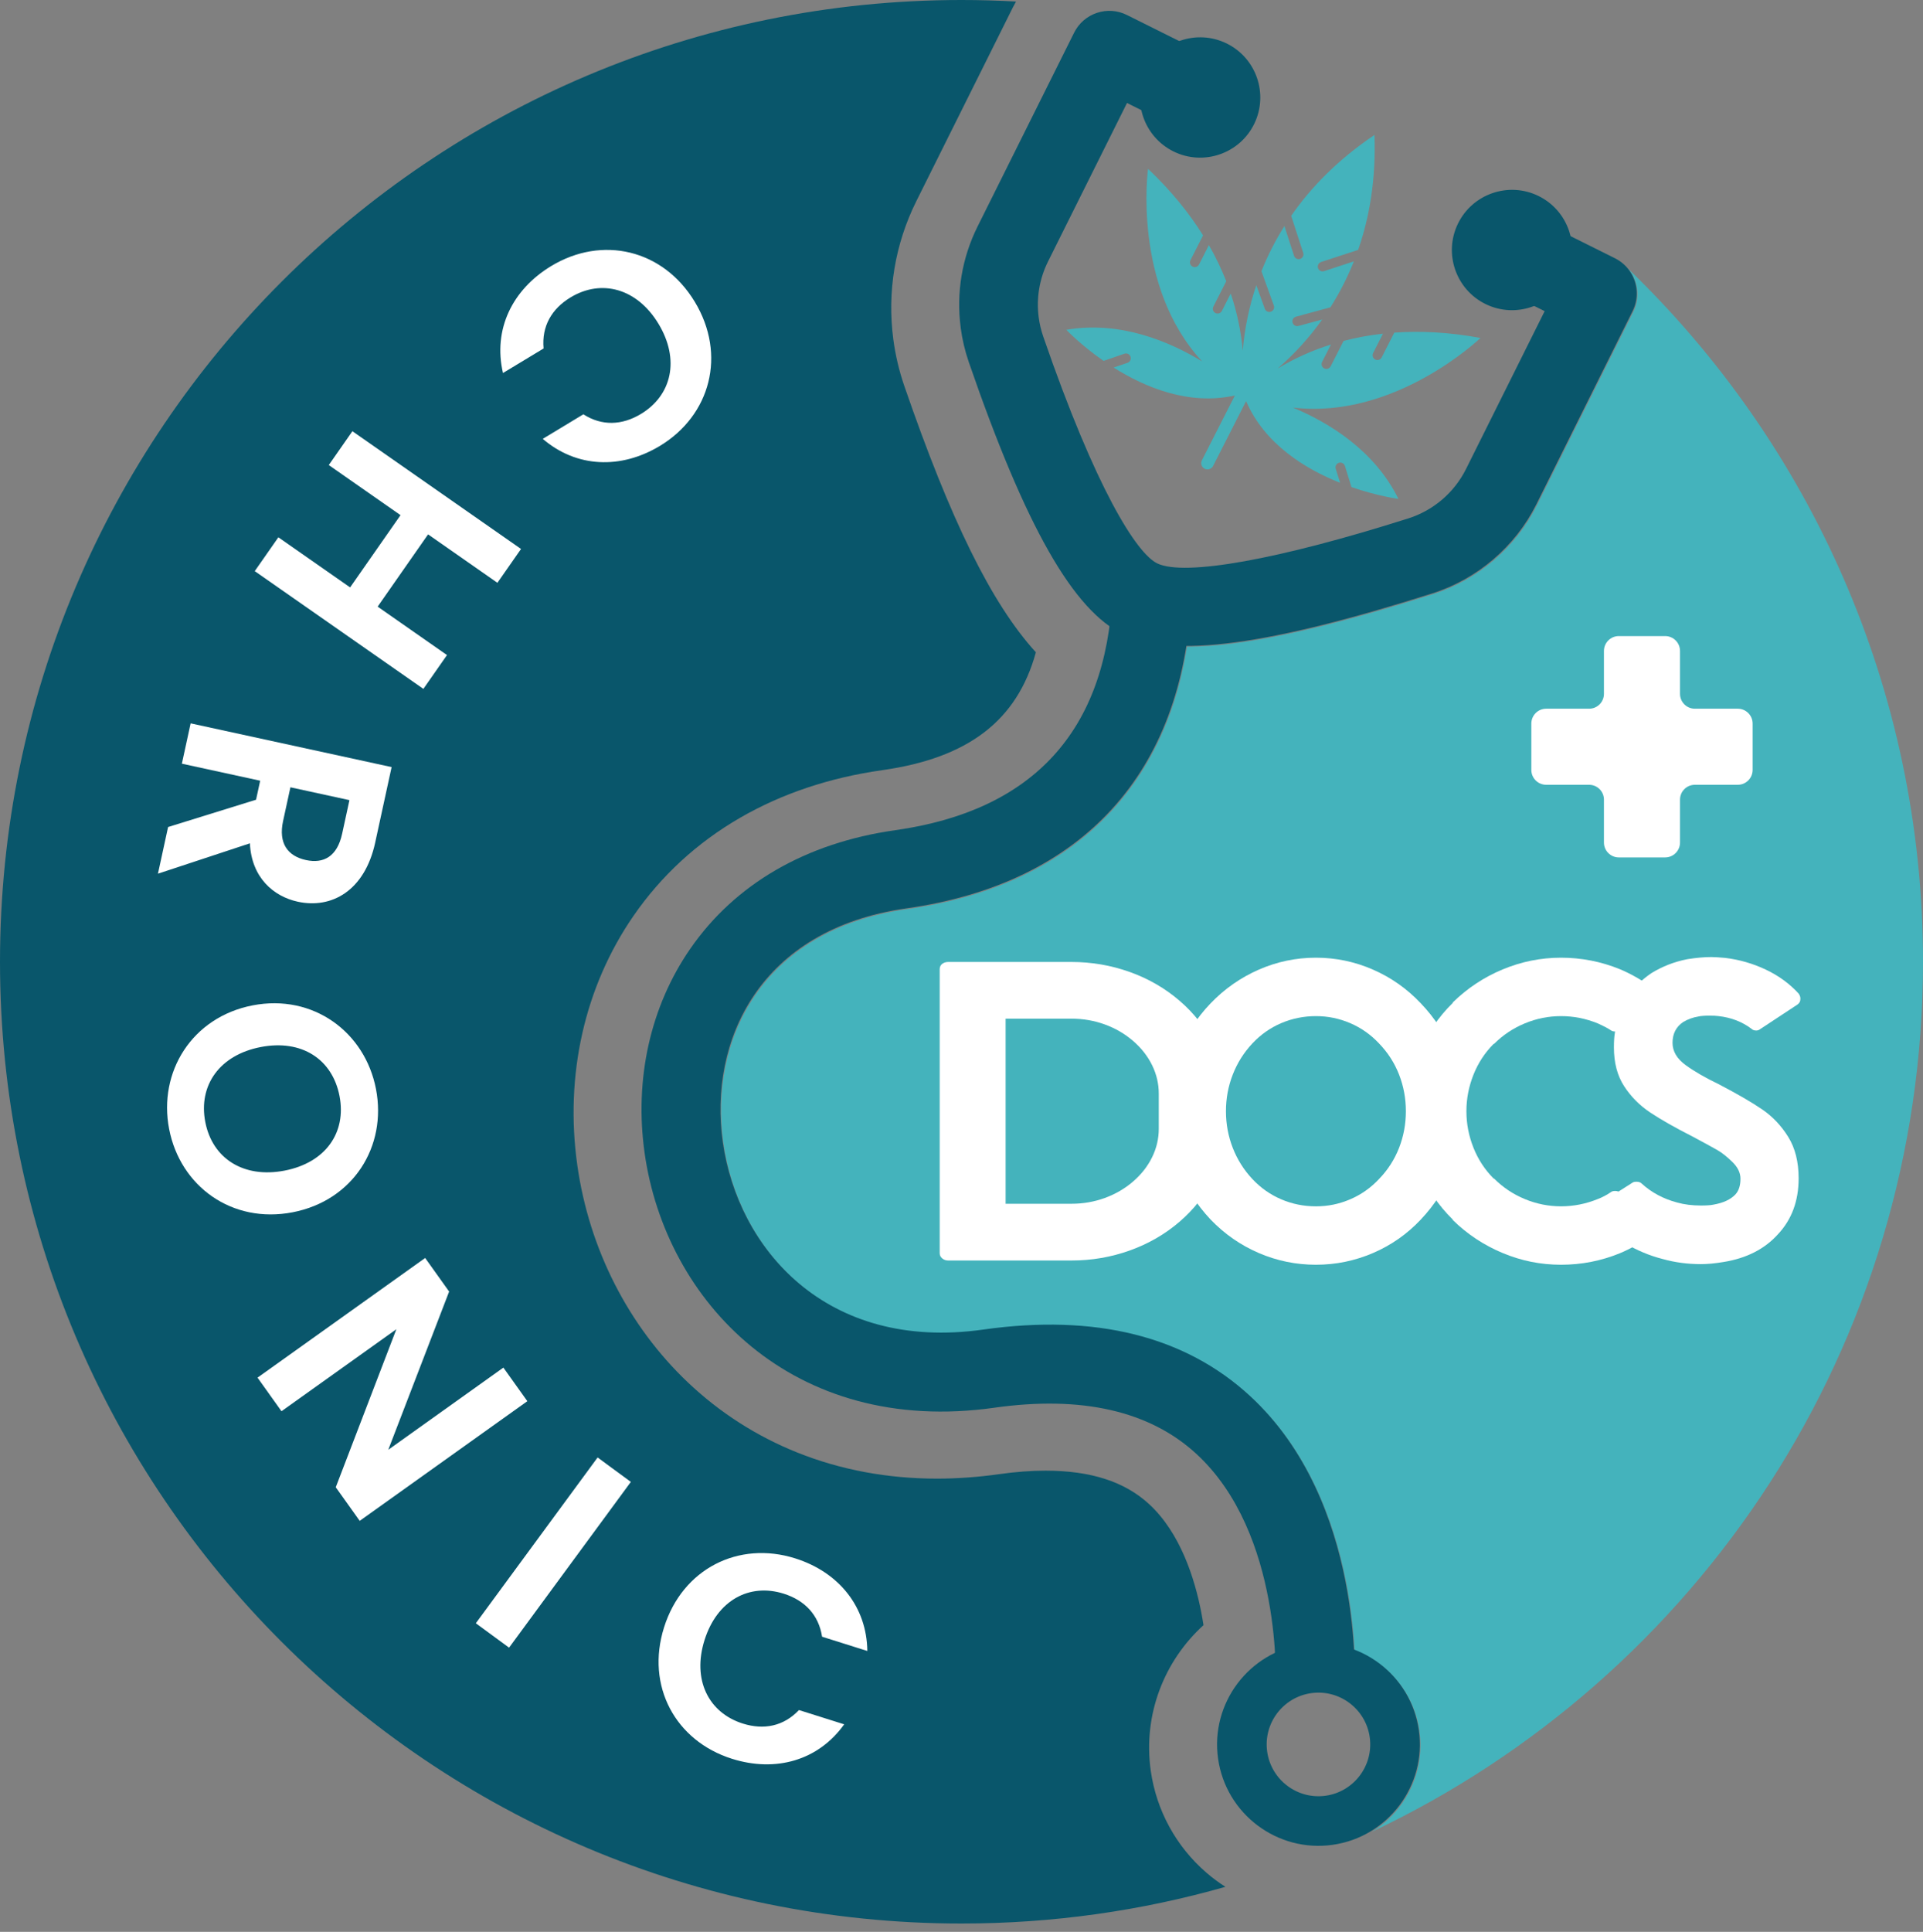
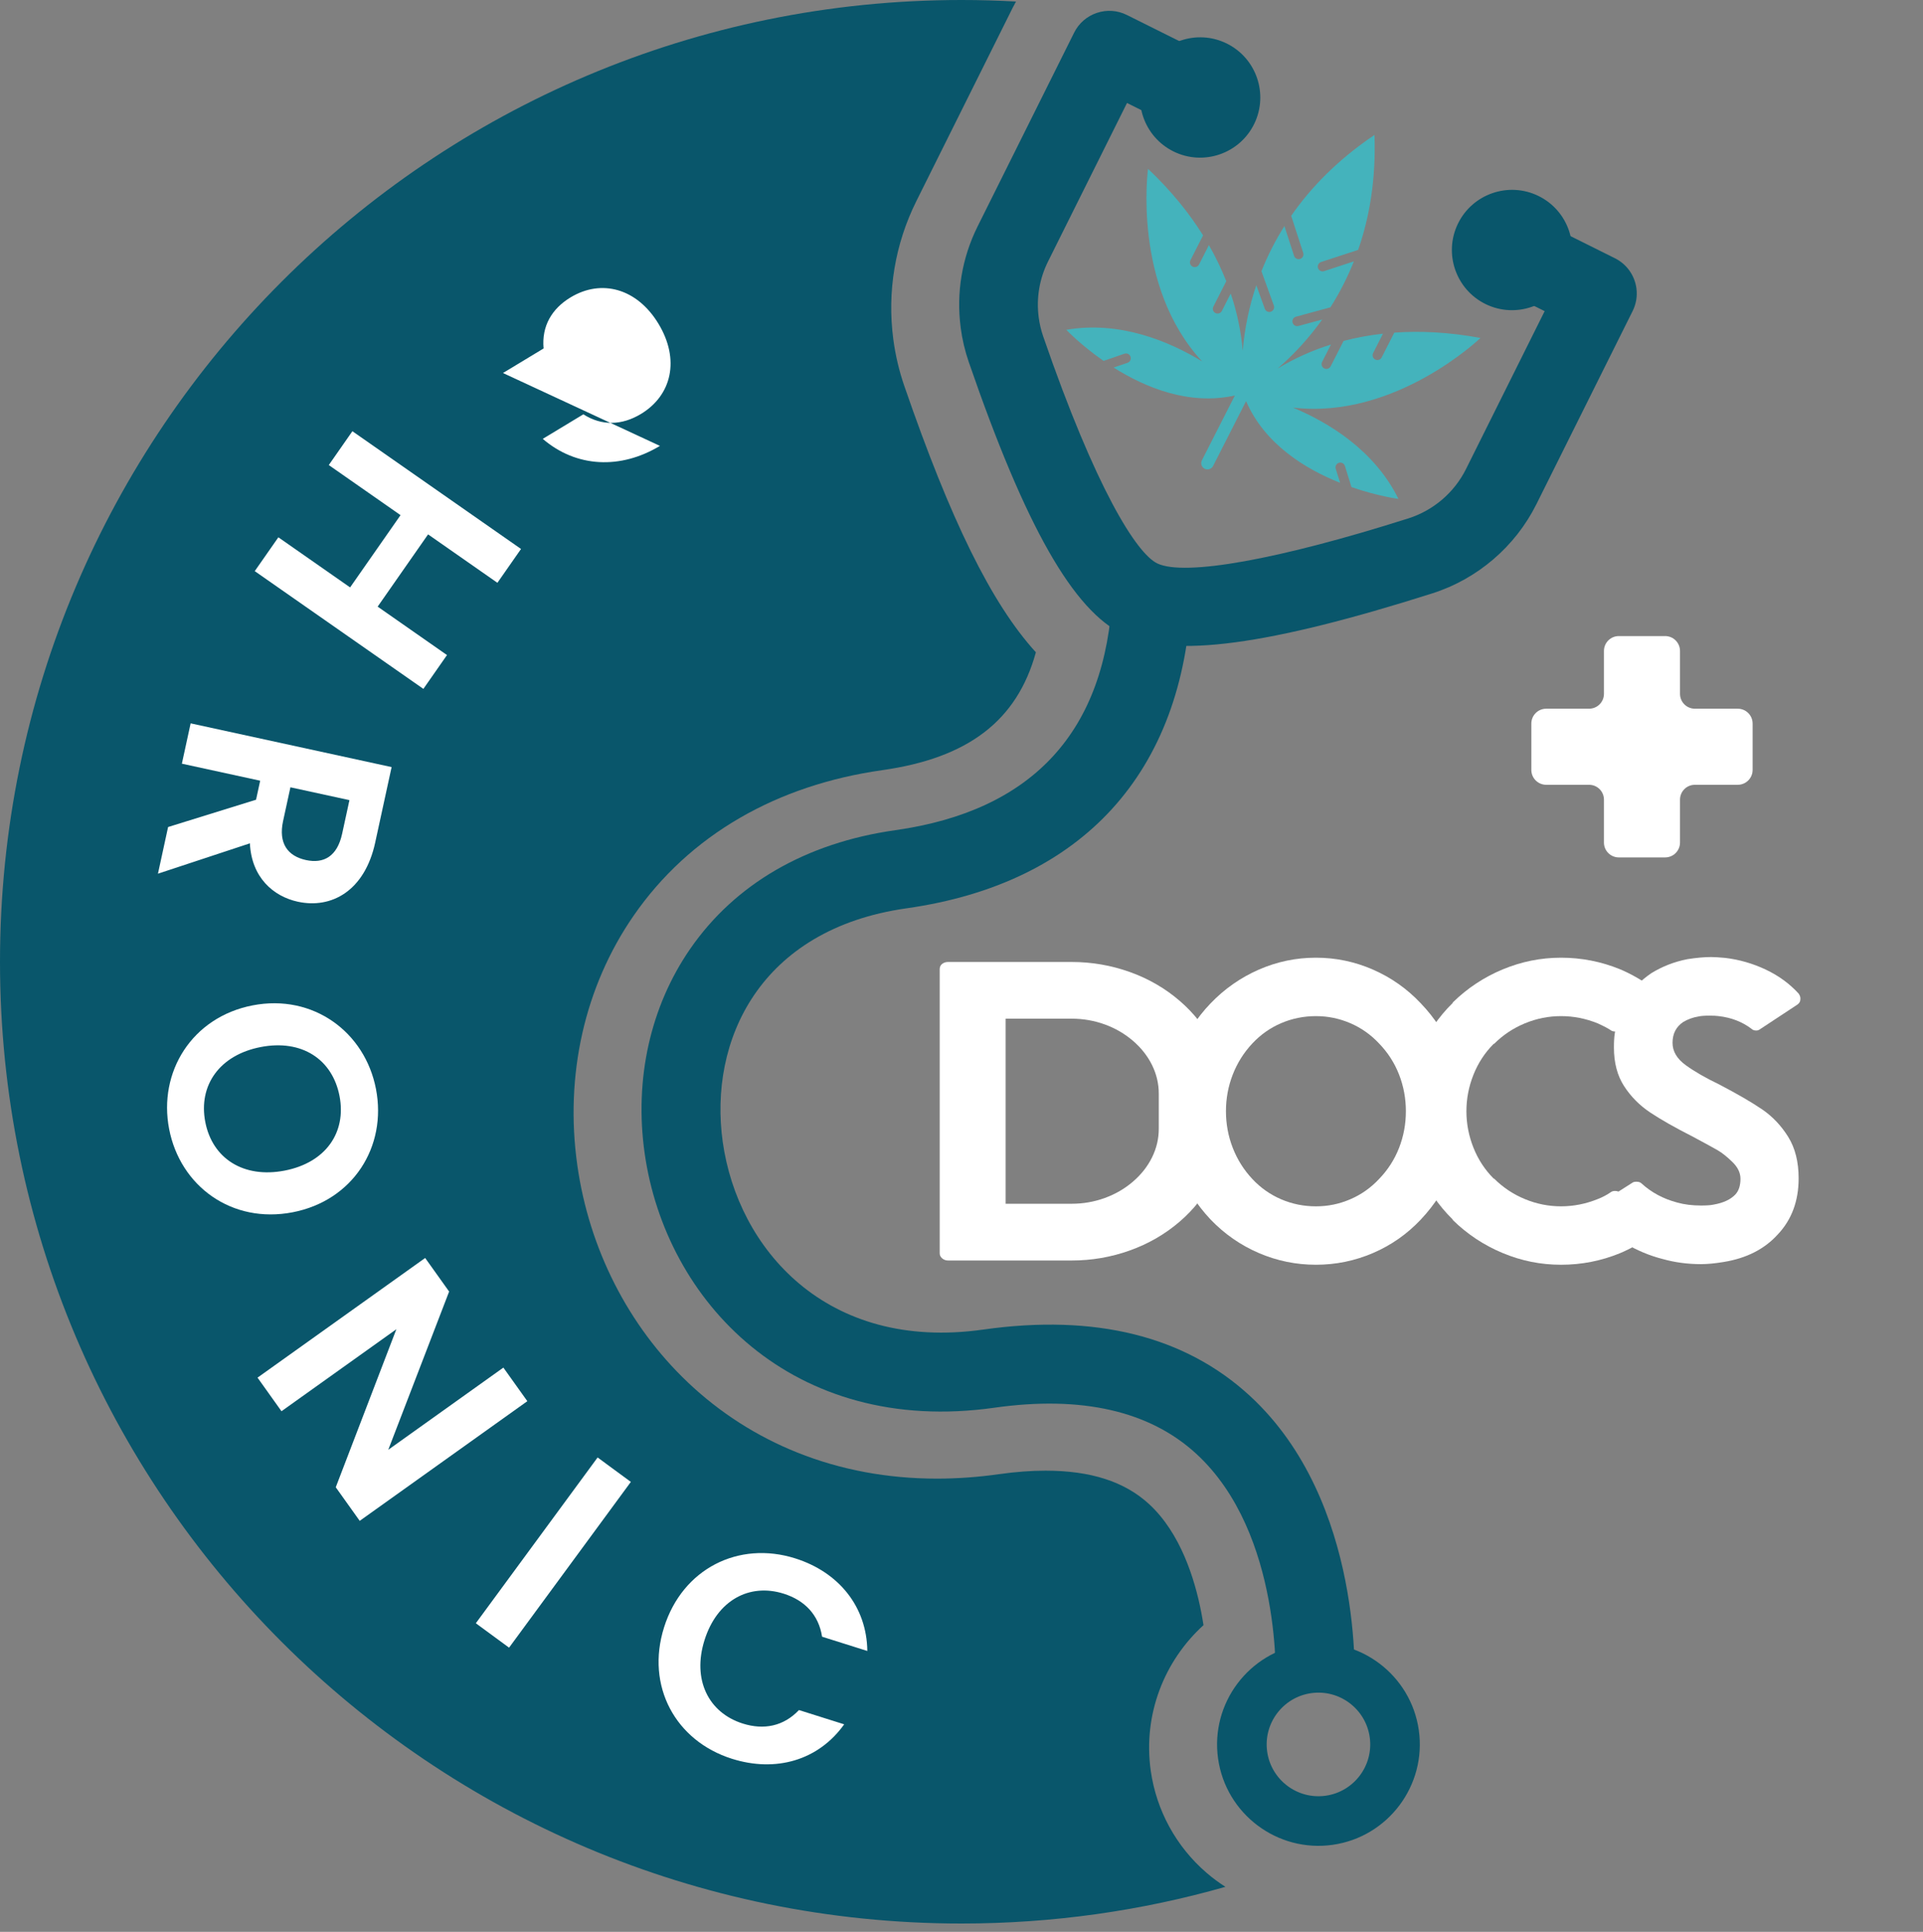
<svg xmlns="http://www.w3.org/2000/svg" id="Layer_1" data-name="Layer 1" viewBox="0 0 3012 3025.05">
  <rect x="0" y="0" width="3012" height="3025.05" fill="#808080" stroke="none" />
  <defs>
    <style>
      .cls-1 {
        fill: #44b3bc;
      }

      .cls-1, .cls-2, .cls-3 {
        stroke-width: 0px;
      }

      .cls-2 {
        fill: #09566b;
      }

      .cls-3 {
        fill: #fff;
      }
    </style>
  </defs>
  <path class="cls-1" d="m2025.3,638.25c160.48,18.97,293.56-109.06,293.56-109.06-50.11-9.29-95.05-11.19-134.98-8.35l-19.74,38.8c-1.89,3.7-6.42,5.18-10.12,3.3s-5.18-6.42-3.3-10.12l15.43-30.32c-20.81,2.28-41.42,6.06-61.69,11.31l-20.23,39.76c-1.89,3.7-6.42,5.18-10.12,3.3-3.71-1.89-5.18-6.42-3.3-10.12l13.87-27.26c-29.22,9.11-57.24,21.7-83.45,37.5,26.21-22.69,49.63-48.43,69.74-76.68l-37.19,10.13c-4.01,1.09-8.14-1.28-9.23-5.29-1.09-4.01,1.28-8.14,5.29-9.23l53.98-14.68c14.46-22.79,26.77-46.89,36.75-71.97l-46.67,15.29c-3.95,1.29-8.2-.86-9.49-4.81-1.29-3.95.86-8.2,4.81-9.49l58.05-18.99c17.54-50.34,28.07-109.97,25.55-179.97-58.03,39.11-100.07,82.8-130.44,126.61l18.83,58.07c1.28,3.95-.89,8.2-4.84,9.48-3.95,1.28-8.2-.89-9.48-4.84l-15.13-46.65c-14.13,22.41-26.17,46.08-35.97,70.69l19.41,53.76c1.41,3.91-.61,8.22-4.52,9.63-3.91,1.41-8.22-.61-9.63-4.52l-13.32-36.92c-11.19,33.2-18.33,67.63-21.26,102.54-2.66-30.49-8.98-60.54-18.83-89.52l-13.86,27.25c-1.87,3.68-6.38,5.15-10.06,3.28-3.68-1.87-5.15-6.38-3.28-10.06l20.24-39.77c-7.69-19.47-16.78-38.36-27.19-56.52l-15.45,30.36c-1.89,3.7-6.42,5.18-10.12,3.3s-5.18-6.42-3.3-10.12l19.73-38.79c-21.17-33.94-49.19-69.17-86.21-104.21,0,0-25.15,182.95,84.67,301.5-51.79-31.49-128.81-63.86-212.68-49.44,0,0,22.3,23.62,58.41,48.71l32.61-11.28c3.94-1.36,8.22.74,9.58,4.67,1.36,3.94-.74,8.22-4.67,9.58l-21.86,7.43c49.32,31.11,118.03,59.74,189.98,43.72l-51.66,101.53c-2.45,4.83-.52,10.74,4.31,13.2,4.83,2.45,10.73.53,13.19-4.29l51.66-101.53c29.4,67.63,93.12,106.33,147.32,127.88l-6.85-21.95c-1.23-3.97.99-8.18,4.96-9.4,3.97-1.23,8.18.99,9.4,4.96l10.26,33.07c41.39,14.34,73.58,18.48,73.58,18.48-37.64-76.29-109.15-119.49-165.06-142.9Z" />
-   <path class="cls-1" d="m2548.57,419.23c8.38,9.18,13.91,20.82,15.59,33.53,1.61,12.19-.45,24.47-5.95,35.51l-150.76,302.54c-33.02,66.26-92.42,117.11-162.98,139.53-174.25,55.34-298.9,82.28-385.31,82.33-36.53,230.93-189.82,375.73-438.52,410.91-229.82,32.51-310.04,207.29-287.57,366.09,23.46,165.84,161.15,328.42,408.04,293.5,175.57-24.83,316.2,10.22,417.98,104.18,128.96,119.05,157.2,300.19,162.63,396.76,52.62,19.79,93.17,66.96,101.58,126.44,9.14,64.62-22.19,125.8-74.64,157.84,510.3-241.14,863.35-760.53,863.35-1362.38,0-427.11-177.81-812.7-463.43-1086.77Z" />
  <g>
    <g>
      <path class="cls-2" d="m2087.32,2888.76c-86.68,12.26-167.18-48.29-179.44-134.97-12.26-86.68,48.29-167.18,134.97-179.44,86.68-12.26,167.18,48.29,179.44,134.97,12.26,86.68-48.29,167.18-134.97,179.44Zm-33.59-237.51c-44.28,6.26-75.21,47.38-68.94,91.66,6.26,44.28,47.38,75.21,91.66,68.94,44.28-6.26,75.21-47.38,68.94-91.66-6.26-44.28-47.38-75.21-91.66-68.94Z" />
      <path class="cls-2" d="m2121.29,2648.53l-123.36-7.49,61.68,3.75-61.68-3.62c.13-2.38,11.93-239.55-124.09-364.62-73.18-67.28-179.64-91.58-316.43-72.24-316.24,44.73-514.91-166.64-547.71-398.56-16.4-115.92,8.9-229.48,71.23-319.78,70.34-101.89,181.48-166.2,321.4-185.99,215.75-30.52,330.15-155.25,340.07-370.77-.46-19.54-4.12-49.02-5.53-59l93.14,44.77c.65,4.57,35.56-16.55,36,14.13l-.05,3.55c-11.92,276.75-170.43,450.65-446.31,489.68-229.82,32.51-310.04,207.29-287.57,366.09,23.46,165.84,161.15,328.42,408.04,293.5,175.57-24.83,316.2,10.22,417.98,104.18,179.08,165.32,163.94,450.36,163.21,462.41Z" />
    </g>
    <g>
      <g>
        <path class="cls-2" d="m1504.76,513.23c-7.22-54.59,1.95-109.5,26.51-158.79l151.14-303.31c7.34-14.73,19.98-25.72,35.59-30.95,15.61-5.23,32.32-4.07,47.05,3.28l95.56,47.62c18.36,9.15,30.93,26.77,33.62,47.13,1.61,12.19-.45,24.47-5.95,35.51-15.16,30.41-52.23,42.82-82.64,27.67l-40.41-20.14-123.66,248.16c-13.56,27.21-18.62,57.52-14.64,87.67,1.33,10.05,3.68,20.02,6.99,29.61,82.33,238.74,146.4,340.24,178.91,355.63,42.96,20.33,190-6.09,393.32-70.66,38.96-12.38,71.75-40.45,89.98-77.04l123.27-247.38-40.41-20.13c-18.36-9.15-30.93-26.77-33.62-47.13-1.61-12.19.45-24.47,5.95-35.51,7.34-14.73,19.98-25.72,35.59-30.95,15.61-5.22,32.32-4.06,47.05,3.28l95.56,47.62c18.36,9.15,30.93,26.77,33.62,47.13,1.61,12.19-.45,24.47-5.95,35.51l-150.76,302.54c-33.02,66.26-92.42,117.11-162.98,139.53-256.53,81.48-405.6,101.4-483.35,64.6-78.94-37.35-153.79-169-242.71-426.85-5.99-17.38-10.25-35.42-12.66-53.64Z" />
        <path id="Line-17" class="cls-2" d="m1634.2,405.73c-19.17,38.46-22.07,83.01-8.06,123.64,74.93,217.29,141.38,340.61,183.18,360.39,42.91,20.31,181.53-1.08,399.34-70.26,41.31-13.12,75.53-42.42,94.86-81.21l126.95-254.76-47.78-23.81c-26.39-13.15-37.12-45.2-23.97-71.59,13.15-26.39,45.2-37.12,71.59-23.97l95.56,47.62c26.39,13.15,37.12,45.2,23.97,71.59l-150.76,302.54c-32.22,64.65-89.26,113.48-158.1,135.35-245.95,78.12-399.55,101.82-477.33,65.01-79.13-37.45-153.22-174.95-238.44-422.09-23.35-67.71-18.51-141.96,13.44-206.06l151.14-303.31c13.15-26.39,45.2-37.12,71.59-23.97l95.56,47.62c26.39,13.15,37.12,45.2,23.97,71.59-13.15,26.39-45.2,37.12-71.59,23.97l-47.78-23.81-127.33,255.53Z" />
      </g>
      <path class="cls-2" d="m1838.39,237.31c-46.68-22.82-66.09-79.37-43.26-126.05,22.82-46.68,79.37-66.09,126.05-43.26,46.68,22.82,66.09,79.37,43.26,126.05-22.82,46.68-79.37,66.09-126.05,43.26Z" />
      <path class="cls-2" d="m2326.9,476.16c-46.68-22.82-66.09-79.37-43.26-126.05,22.82-46.68,79.37-66.09,126.05-43.26,46.68,22.82,66.09,79.37,43.26,126.05-22.82,46.68-79.37,66.09-126.05,43.26Z" />
    </g>
  </g>
  <path class="cls-2" d="m1889.79,2932.54c-47.55-40.94-78.57-97.67-87.35-159.74-12.46-88.1,21.22-172.27,82.6-228-1.03-6.63-2.2-13.44-3.55-20.4-10.15-52.24-32.56-124.01-81.76-169.24-38.27-35.18-91.31-52.29-162.16-52.29-22.58,0-47,1.84-72.58,5.45-32.89,4.65-65.69,7.01-97.51,7.01-77.24,0-150.69-13.69-218.32-40.71-63.95-25.54-121.74-62.55-171.76-109.98-93.14-88.33-154.63-209.04-173.14-339.9-19.92-140.86,11.31-279.57,87.95-390.59,43.47-62.97,99.6-114.62,166.81-153.52,65.48-37.89,140.47-63.02,222.87-74.67,134.02-18.96,211-76.99,240.61-184.55-69.98-76.73-134.02-208.05-206.06-416.96-8.17-23.69-13.97-48.29-17.26-73.13-9.84-74.42,2.66-149.28,36.14-216.49L1586.48,11.53c1.55-3.11,3.2-6.15,4.93-9.13-28.27-1.58-56.74-2.4-85.41-2.4C674.26,0,0,674.26,0,1506s674.26,1506,1506,1506c143.36,0,282.03-20.04,413.38-57.46-10.32-6.6-20.21-13.93-29.59-22.01Z" />
  <g>
-     <path class="cls-3" d="m1033.64,698.19c-61.24,36.99-130.83,34.28-183.53-11l63.61-38.43c29.03,18.59,60.61,17.31,90.24-.59,48.2-29.12,61.33-85.05,27.44-141.15-33.66-55.7-89.51-70.49-137.71-41.37-29.63,17.9-45.46,45.26-42.27,80l-63.61,38.43c-15.8-68.11,14.41-130.58,75.65-167.57,79.41-47.98,174.94-26.42,224.83,56.15,49.88,82.57,24.76,177.56-54.65,225.54Z" />
+     <path class="cls-3" d="m1033.64,698.19c-61.24,36.99-130.83,34.28-183.53-11l63.61-38.43c29.03,18.59,60.61,17.31,90.24-.59,48.2-29.12,61.33-85.05,27.44-141.15-33.66-55.7-89.51-70.49-137.71-41.37-29.63,17.9-45.46,45.26-42.27,80l-63.61,38.43Z" />
    <path class="cls-3" d="m548.37,919.81l78.99-113.15-112.39-78.45,36.98-52.98,264.13,184.38-36.99,52.97-108.59-75.81-78.98,113.14,108.6,75.82-36.98,52.97-264.13-184.38,36.99-52.97,112.38,78.46Z" />
    <path class="cls-3" d="m587.69,1319.31c-16.48,75.77-68.47,104.13-121.24,92.65-38.33-8.33-72.5-37.97-75.04-91.42l-144.01,47.54,15.89-73.06,137.77-42.76,6.47-29.76-122.66-26.69,13.73-63.14,314.78,68.49-25.71,118.15Zm-51.83-13.63l11.48-52.77-92.45-20.11-11.48,52.77c-7.65,35.18,7.41,54.98,35.81,61.16,27.96,6.08,48.99-5.87,56.63-41.05Z" />
    <path class="cls-3" d="m264.91,1767.88c-17.27-89.26,35.68-175.18,130.83-193.6,94.7-18.32,175.88,41.66,193.15,130.93,17.44,90.16-35.77,174.73-130.46,193.05-95.16,18.41-176.16-40.66-193.51-130.38Zm56.64-10.95c11.05,57.09,59.9,88.53,124.25,76.09,64.34-12.45,97.04-59.67,86-116.76-11.14-57.55-59.09-89.17-123.43-76.72-64.34,12.45-97.95,59.85-86.82,117.4Z" />
    <path class="cls-3" d="m825.99,2194.07l-262.57,187.39-37.53-52.59,94.94-247.48-179.92,128.41-37.53-52.59,262.56-187.39,37.53,52.59-95.32,247.75,180.3-128.68,37.54,52.59Z" />
    <path class="cls-3" d="m936.03,2282.2l52.06,38.26-190.74,259.56-52.06-38.25,190.74-259.57Z" />
    <path class="cls-3" d="m1245.48,2440.19c68.22,21.51,112.17,75.53,113.01,145l-70.87-22.34c-5.23-34.07-27.06-56.93-60.07-67.34-53.7-16.94-104.35,10.17-124.05,72.67-19.57,62.07,6.24,113.76,59.94,130.69,33.01,10.41,64,4.21,87.97-21.14l70.86,22.34c-40.67,56.86-107.52,75.47-175.74,53.96-88.48-27.9-135.42-113.84-106.41-205.83,29-92,116.89-135.91,205.37-108.01Z" />
  </g>
  <g>
    <g>
      <path class="cls-3" d="m2750.72,1613.65c-3.11,0-5.55-.88-7.32-2.66-14.63-11.08-31.92-17.73-51.88-19.95-3.11-.44-7.76-.67-13.97-.67-7.98,0-13.75.45-17.29,1.33-8.43,1.33-16.41,4.22-23.94,8.65-11.09,7.54-16.63,18.4-16.63,32.59,0,13.3,6.87,24.94,20.62,34.92,13.74,9.98,31.26,20.07,52.54,30.26,28.82,15.08,51.31,28.16,67.5,39.24,16.18,11.09,29.7,25.39,40.57,42.9,10.86,17.52,16.29,39.13,16.29,64.84,0,35.48-10.87,64.74-32.59,87.79-20.85,23.06-49.22,37.47-85.13,43.23-13.3,2.21-25.05,3.33-35.25,3.33-20.85,0-40.8-2.66-59.86-7.98-20.85-5.32-40.68-13.63-59.52-24.94-18.85-11.31-35.14-24.71-48.88-40.24-1.78-2.66-2.66-5.09-2.66-7.32,0-5.32,1.77-8.65,5.32-9.98l58.53-37.24c1.33-.88,3.33-1.33,5.99-1.33,3.54,0,6.2.89,7.98,2.66,15.51,14.2,34.14,24.17,55.87,29.93,11.08,3.11,23.5,4.66,37.24,4.66,8.86,0,15.3-.44,19.29-1.33,15.51-2.66,27.04-7.98,34.58-15.96,5.32-5.76,7.98-13.97,7.98-24.61,0-9.31-4.22-18.06-12.64-26.27-8.43-8.2-16.08-14.3-22.95-18.29-6.88-3.99-19.85-11.08-38.91-21.28-27.93-14.18-50.21-26.82-66.84-37.91-16.63-11.08-30.26-24.83-40.9-41.23-10.64-16.4-15.96-36.58-15.96-60.52,0-9.31.44-16.63,1.33-21.95,4.87-40.34,23.94-71.83,57.2-94.44,17.29-10.64,36.13-17.96,56.53-21.95,14.18-2.21,26.6-3.33,37.24-3.33,4.87,0,12.19.45,21.95,1.33,22.16,2.66,43.33,8.76,63.51,18.29,20.17,9.54,37.35,22.06,51.54,37.58,2.21,3.11,3.1,6.21,2.66,9.31,0,3.11-1.56,5.77-4.66,7.98l-58.53,38.57c-1.78,1.33-3.77,2-5.99,2Z" />
      <path class="cls-3" d="m1769.59,1521.99c29.24,10.47,55.24,25.49,78.03,45.08,22.77,19.6,40.24,41.97,52.4,67.11,12.16,25.16,18.25,51.32,18.25,78.47v54.76c0,27.16-6.09,53.32-18.25,78.47-12.17,25.16-29.64,47.53-52.4,67.11-22.78,19.59-48.79,34.62-78.03,45.08-29.25,10.47-59.66,15.69-91.22,15.69h-193.32c-3.63,0-6.73-1.11-9.32-3.34-2.6-2.22-3.88-4.89-3.88-8.01v-444.75c0-3.56,1.29-6.34,3.88-8.35,2.58-2,5.69-3,9.32-3h193.32c31.57,0,61.98,5.24,91.22,15.69Zm-194.48,73.12v289.82h103.26c18.11,0,35.45-3.01,52.02-9.02,16.56-6.01,31.31-14.58,44.25-25.71,12.93-11.12,22.9-23.81,29.89-38.06,6.99-14.24,10.48-29.15,10.48-44.74v-54.76c0-15.58-3.49-30.49-10.48-44.74-6.99-14.24-16.96-26.93-29.89-38.06-12.94-11.12-27.69-19.7-44.25-25.71-16.57-6.01-33.91-9.02-52.02-9.02h-103.26Z" />
      <path class="cls-3" d="m2150.6,1518.32c28.49,12.47,53.42,30.05,74.79,52.76,21.81,22.7,38.62,48.64,50.42,77.8,11.79,29.16,17.7,59.55,17.7,91.15s-5.91,62-17.7,91.15c-11.8,29.16-28.61,55.32-50.42,78.46-21.37,22.71-46.31,40.18-74.79,52.42-28.5,12.24-58.33,18.36-89.48,18.36s-61-6.12-89.48-18.36c-28.5-12.24-53.65-29.72-75.46-52.42-21.82-23.14-38.51-49.3-50.08-78.46-11.58-29.15-17.36-59.54-17.36-91.15s5.78-61.99,17.36-91.15c11.57-29.15,28.27-55.09,50.08-77.8,21.81-22.71,46.97-40.29,75.46-52.76,28.49-12.46,58.32-18.7,89.48-18.7s60.99,6.24,89.48,18.7Zm-35.73,83.81c-17.14-7.35-35.06-11.02-53.76-11.02s-37.29,3.67-54.42,11.02c-17.14,7.35-32.17,17.93-45.08,31.72-13.36,14.25-23.6,30.5-30.72,48.75-7.13,18.26-10.68,37.4-10.68,57.43s3.56,39.18,10.68,57.43c7.12,18.26,17.36,34.51,30.72,48.75,12.91,13.8,27.93,24.37,45.08,31.72,17.13,7.35,35.28,11.02,54.42,11.02s36.61-3.67,53.76-11.02c17.13-7.35,32.16-17.92,45.08-31.72,13.79-14.24,24.26-30.49,31.39-48.75,7.12-18.25,10.68-37.4,10.68-57.43s-3.57-39.17-10.68-57.43c-7.13-18.25-17.59-34.5-31.39-48.75-12.92-13.79-27.94-24.37-45.08-31.72Z" />
      <path class="cls-3" d="m2307.86,1797.12c7.35,18.48,17.92,34.62,31.72,48.42h.67c13.79,13.8,29.82,24.49,48.08,32.05,18.25,7.58,37.17,11.35,56.76,11.35s38.73-3.78,57.43-11.35c7.12-2.67,14.24-6.45,21.37-11.35,1.34-.89,3.34-1.34,6.01-1.34,3.56,0,6.23,1.12,8.01,3.34l49.42,49.42c3.11,2.23,4.23,5.12,3.34,8.68,0,3.57-1.57,6.46-4.68,8.68-16.48,11.58-32.72,20.7-48.75,27.38-29.38,12.02-60.1,18.03-92.16,18.03s-62.1-6.12-91.49-18.36c-29.38-12.24-55.43-29.49-78.13-51.75v-.67c-22.71-22.26-40.18-48.08-52.42-77.46-12.25-29.38-18.37-60.1-18.37-92.16s6.11-62.77,18.37-92.16c12.24-29.38,29.72-55.2,52.42-77.46v-.67c22.7-22.26,48.75-39.5,78.13-51.75,29.38-12.24,59.87-18.37,91.49-18.37s62.77,6.01,92.16,18.03c16.03,6.68,32.27,15.81,48.75,27.38,3.11,2.23,4.68,5.12,4.68,8.68v2c0,3.12-1.12,5.34-3.34,6.68l-49.42,49.42c-1.78,2.23-4.46,3.34-8.01,3.34-2.67,0-4.67-.44-6.01-1.34-4.46-3.11-11.58-6.9-21.37-11.35-18.7-7.57-37.85-11.35-57.43-11.35s-38.51,3.79-56.76,11.35c-18.26,7.58-34.29,18.26-48.08,32.05h-.67c-13.8,13.8-24.37,29.95-31.72,48.42-7.35,18.48-11.02,37.51-11.02,57.1s3.67,38.63,11.02,57.1Z" />
    </g>
    <path class="cls-3" d="m2721.86,1109.74h-67.19c-12.85,0-23.27-10.42-23.27-23.27v-67.19c0-12.85-10.42-23.27-23.27-23.27h-72.6c-12.85,0-23.27,10.42-23.27,23.27v67.19c0,12.85-10.42,23.27-23.27,23.27h-67.19c-12.85,0-23.27,10.42-23.27,23.27v72.6c0,12.85,10.42,23.27,23.27,23.27h67.19c12.85,0,23.27,10.42,23.27,23.27v67.19c0,12.85,10.42,23.27,23.27,23.27h72.6c12.85,0,23.27-10.42,23.27-23.27v-67.19c0-12.85,10.42-23.27,23.27-23.27h67.19c12.85,0,23.27-10.42,23.27-23.27v-72.6c0-12.85-10.42-23.27-23.27-23.27Z" />
  </g>
</svg>